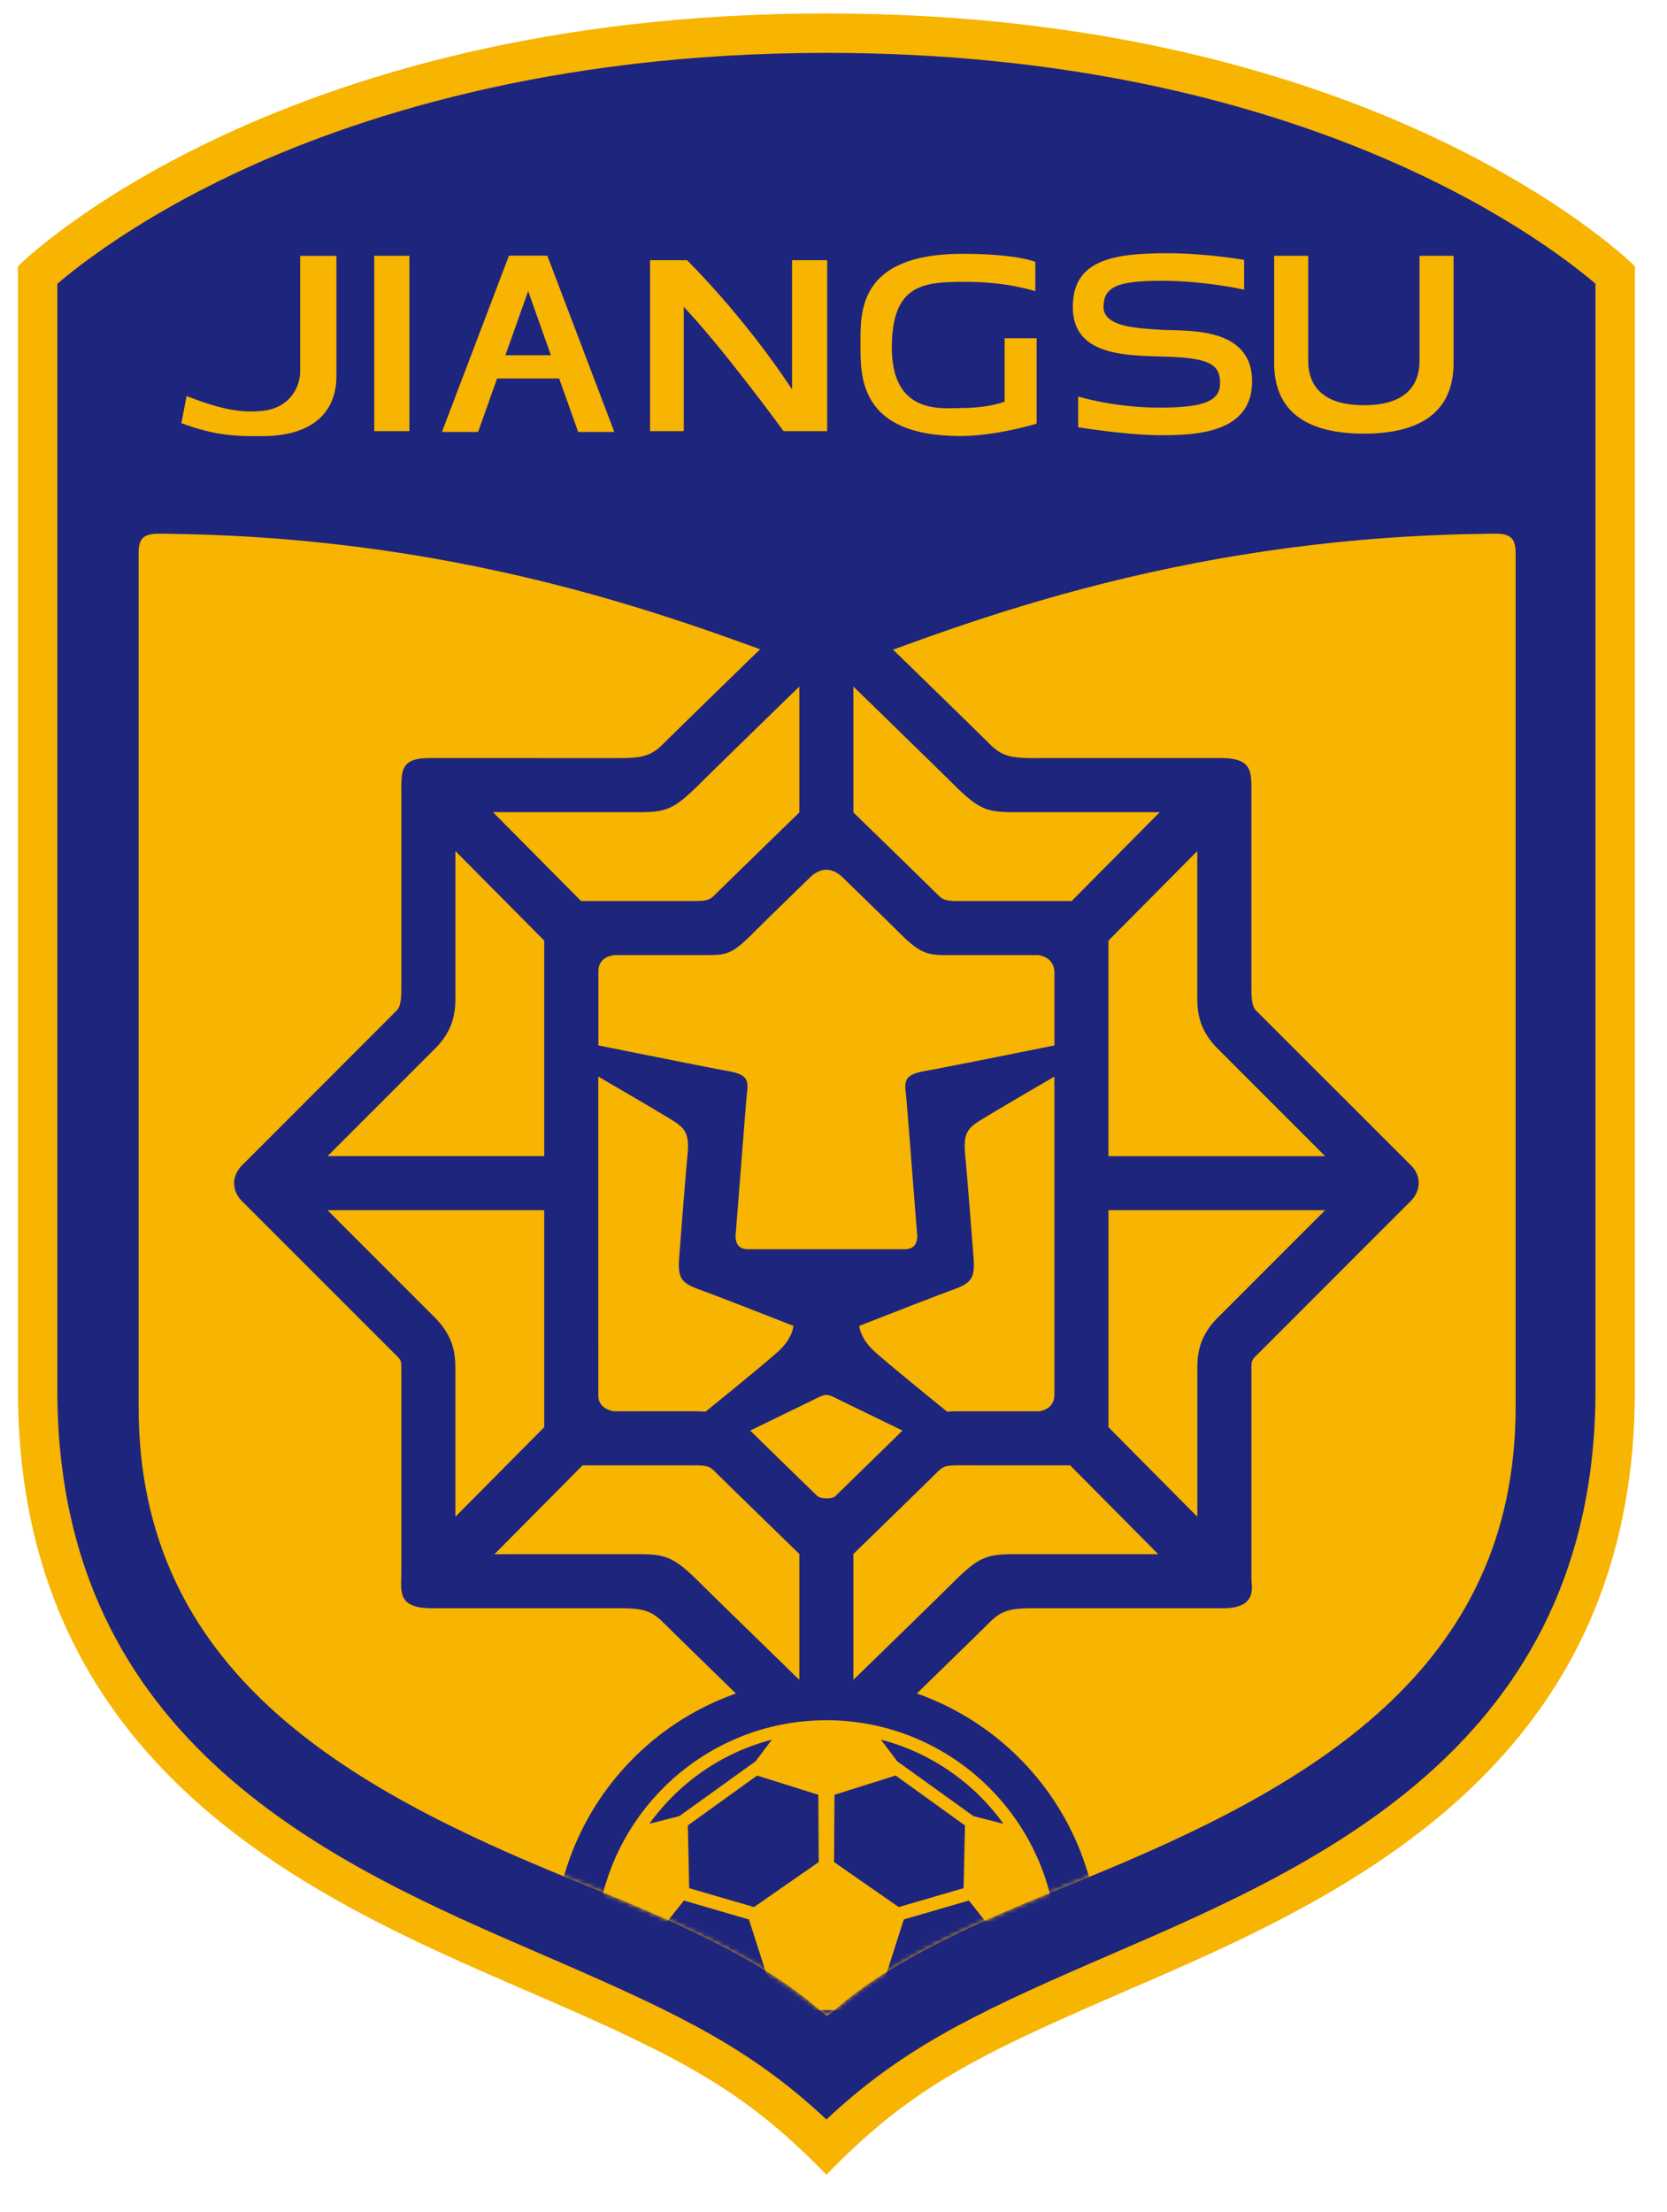
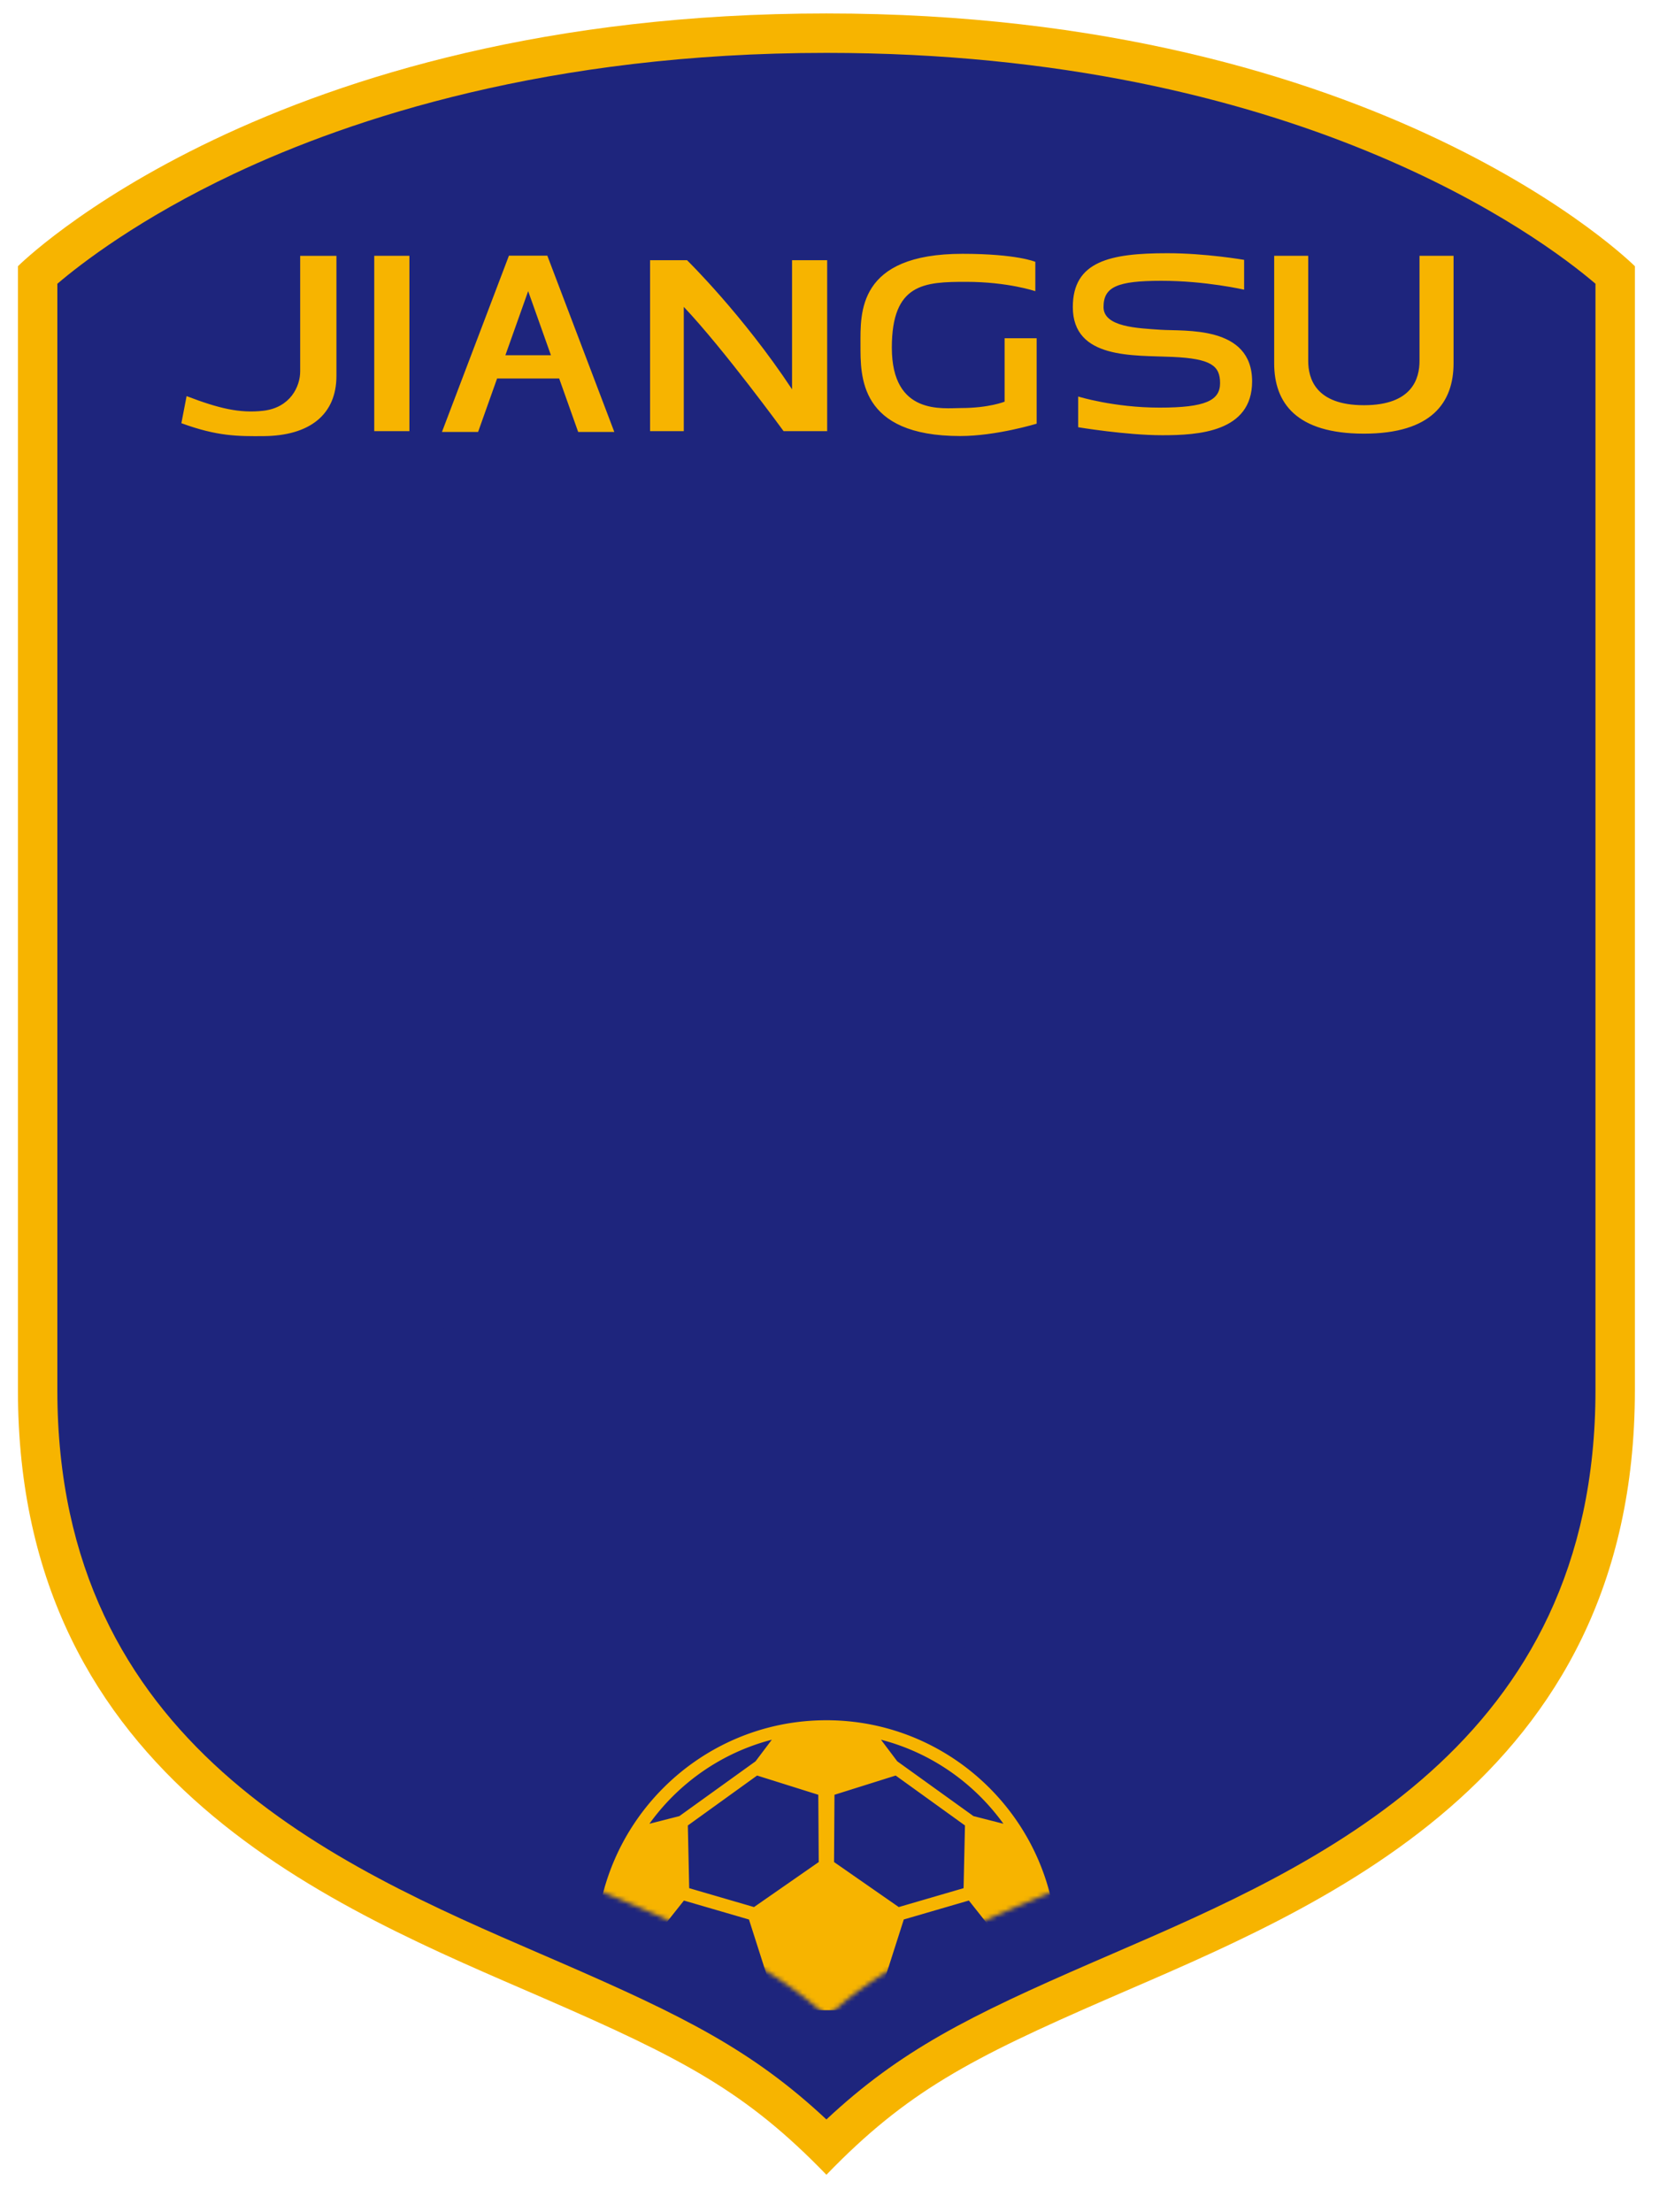
<svg xmlns="http://www.w3.org/2000/svg" width="377" height="500" fill="none">
  <path fill="#F7B400" d="M186.896 3.04C61.102 3.04 4.055 60.183 4.055 60.183v254.107c0 88.779 72.11 117.09 119.079 137.5 31.263 13.59 45.586 21.044 63.762 39.848 18.176-18.797 32.499-26.258 63.762-39.848 46.969-20.41 119.079-48.721 119.079-137.5V60.184S312.69 3.04 186.896 3.04Z" />
  <path fill="#1E257D" d="M186.897 479.132c-16.759-15.67-32.332-23.397-60.21-35.514l-4.516-1.955c-46.09-19.935-109.202-47.24-109.202-127.371V64.15c5.256-4.482 18.497-14.75 40.065-24.919 26.405-12.445 71.063-27.278 133.863-27.278 106.144 0 161.698 41.748 173.927 52.19v250.149c0 80.138-63.113 107.436-109.202 127.371l-4.516 1.955c-27.878 12.117-43.457 19.851-60.209 35.514Z" />
-   <path fill="#F7B400" d="M334.992 120.69c-76.389 1.096-127.532 25.024-147.795 31.397-.049-.021-.098-.049-.146-.07-.049.021-.105.049-.147.07-20.263-6.373-71.405-30.301-147.795-31.397-5.011-.069-7.761-.558-7.761 4.258v193.074c0 59.651 46.507 86.029 98.32 107.046l4.76 1.933c17.115 6.973 36.45 15.314 49.279 26.008l3.204 2.673.147-.126.146.126 3.204-2.673c12.829-10.694 32.164-19.028 49.279-26.008l4.76-1.933c51.813-21.017 98.321-47.395 98.321-107.046V124.948c-.014-4.823-2.772-4.334-7.776-4.258Z" />
  <path fill="#1E257D" d="m319.097 263.444-35.088-35.054c-.998-.998-.998-3.469-.998-5.528v-43.988c0-4.37.181-7.504-6.855-7.504h-38.955l-2.974.007c-5.353 0-7.489-.265-10.449-3.224-4.188-4.188-31.473-30.684-32.631-31.808a6.11 6.11 0 0 0-8.516 0c-1.159 1.124-28.443 27.627-32.631 31.808-2.96 2.959-5.103 3.224-10.449 3.224l-42.404-.007c-6.624 0-6.38 2.883-6.38 7.895v43.59c0 2.059 0 4.523-.998 5.528l-35.026 35.054c-2.387 2.387-2.387 5.723 0 8.103l35.026 35.012c.998.998.998 1.215.998 3.274v45.844c0 3.93-1.026 7.895 6.827 7.895h38.983l2.974-.007c5.353 0 7.489.265 10.449 3.225 4.188 4.188 31.472 30.684 32.631 31.808a6.123 6.123 0 0 0 8.516 0c1.158-1.124 28.443-27.627 32.631-31.808 2.967-2.96 5.103-3.225 10.449-3.225l42.404.007c7.845 0 6.38-4.914 6.38-6.771v-46.968c0-2.059 0-2.276.998-3.274l35.004-35.012c2.381-2.38 2.471-5.709.084-8.096Zm-19.411-2.08h-49.007V212.65l20.096-20.256v32.715c0 2.925 0 7.336 4.579 11.922l24.332 24.333Zm-69.94-77.751 32.541-.007-19.921 20.082H219.13l-1.906.007c-3.267 0-3.888-.175-5.144-1.424-2.206-2.206-14.365-14.023-19.084-18.609v-28.457c8.551 8.313 19.656 19.132 22.134 21.603 6.296 6.289 7.894 6.805 14.616 6.805Zm-40.854 154.628c-.705.684-3.364.629-4.104-.09-5.514-5.361-12.843-12.502-14.456-14.107-.223-.223-.453-.433-.677-.642 5.124-2.492 13.562-6.596 14.121-6.854.81-.384 2.087-1.187 3.106-1.187 1.019 0 2.303.81 3.106 1.187.558.265 8.997 4.369 14.121 6.854-.224.209-.454.412-.677.642-1.613 1.612-9.026 8.83-14.54 14.197Zm-5.737-139.851c2.554-2.478 5.165-2.227 7.454 0 5.249 5.081 11.371 11.07 12.83 12.522 4.62 4.621 6.233 5.005 10.86 5.005l20.501-.007s3.664.328 3.664 3.978v16.445c-5.388 1.089-25.267 5.082-29.323 5.794-4.327.761-4.648 2.038-4.286 4.963.238 1.947 2.29 28.946 2.548 31.752.251 2.799-1.186 3.566-2.799 3.566h-35.416c-1.613 0-3.058-.76-2.799-3.566.251-2.799 2.31-29.805 2.547-31.752.363-2.932.042-4.202-4.285-4.963-4.063-.719-23.935-4.712-29.323-5.794v-16.682c0-3.881 4.111-3.748 4.111-3.748l20.5.007c4.628 0 5.787-.384 10.414-5.005 1.431-1.445 7.56-7.427 12.802-12.515Zm-47.848 44.986c4.048 2.352 15.893 9.256 17.61 10.435 2.715 1.871 2.932 3.651 2.506 7.978-.426 4.328-1.619 19.886-1.801 22.176-.384 4.711.252 5.982 4.265 7.448 5.396 1.968 21.561 8.32 21.561 8.32s-.167 2.757-3.35 5.688c-2.485 2.283-12.313 10.289-16.529 13.709a39.428 39.428 0 0 0-3.015-.098l-17.722.007s-3.518-.418-3.518-3.518c-.007-11.328-.007-47.582-.007-72.145Zm78.895 75.761c-4.216-3.42-14.044-11.426-16.529-13.709-3.183-2.931-3.35-5.688-3.35-5.688s16.172-6.352 21.561-8.32c4.013-1.466 4.649-2.737 4.265-7.448-.189-2.29-1.382-17.848-1.808-22.176-.426-4.327-.21-6.114 2.506-7.978 1.717-1.179 13.555-8.076 17.61-10.435v71.852c0 3.567-3.497 3.811-3.497 3.811l-17.743-.007a36.145 36.145 0 0 0-3.015.098Zm-70.135-135.524c6.721 0 8.278-.509 14.574-6.805 2.471-2.471 13.583-13.29 22.133-21.603v28.457c-4.718 4.586-16.877 16.403-19.083 18.609-1.249 1.249-1.877 1.424-5.144 1.424l-25.135-.007-19.921-20.082 32.576.007ZM98.41 237.031c4.579-4.579 4.579-8.997 4.579-11.922v-32.722l20.096 20.256v48.714h-49l24.325-24.326Zm-24.332 36.555h49v49.048l-20.096 20.256v-33.057c0-2.925 0-7.336-4.579-11.915l-24.325-24.332Zm69.863 77.757-32.115.007 19.921-20.082h22.894l1.913-.007c3.266 0 3.888.175 5.137 1.424 2.206 2.213 14.365 14.03 19.083 18.616v28.457c-8.55-8.313-19.655-19.132-22.133-21.603-6.296-6.303-7.978-6.812-14.7-6.812Zm85.826 0c-6.722 0-8.341.509-14.637 6.805-2.478 2.471-13.583 13.29-22.134 21.603v-28.457c4.719-4.586 16.878-16.403 19.084-18.609 1.249-1.249 1.877-1.424 5.137-1.424l24.807.007 19.921 20.082-32.178-.007Zm45.593-53.425c-4.578 4.579-4.578 8.997-4.578 11.915v33.057l-20.096-20.256v-49.048h49.007l-24.333 24.332Z" />
  <path fill="#F7B400" d="M41.02 95.667c8.145 3.002 12.899 2.967 18.601 2.925 10.456-.084 16.466-4.893 16.466-13.625V57.836h-8.201v26.16c0 3.302-2.185 8.188-8.425 8.872-5.27.58-9.96-.523-17.262-3.322l-1.18 6.121ZM84.638 57.83h7.95v39.64h-7.95v-39.64Zm62.387.99h8.348s12.585 12.293 23.753 29.191V58.82h7.943v38.648h-9.856s-13.52-18.539-22.573-28.094v28.094h-7.622V58.82h.007Zm87.117.37v6.639s-6.191-2.115-15.621-2.115-16.829.3-16.829 14.867c0 15.391 11.545 13.66 15.698 13.66 6.261 0 9.807-1.438 9.807-1.438V76.465h7.245V95.78s-9.129 2.792-17.282 2.792c-22.936 0-22.559-13.583-22.559-20.675 0-7.092-.754-20.521 23.089-20.521 12.299.007 16.452 1.815 16.452 1.815Zm47.22-.446v6.743s-8.655-2.01-18.713-2.01c-10.059 0-13.081 1.41-13.081 5.94s7.762 4.774 12.878 5.13c5.431.377 20.724-1.054 20.724 11.67 0 11.468-12.173 12.173-20.326 12.173s-19.013-1.807-19.013-1.807v-6.945s8.048 2.512 18.413 2.512 13.681-1.612 13.681-5.535-2.011-5.535-10.764-5.933c-8.752-.405-22.538.6-22.538-11.266 0-10.365 8.453-12.173 21.331-12.173 8.676-.014 17.408 1.501 17.408 1.501Zm47.366 23.383V57.829h-7.699v23.76c0 3.922-1.577 10.016-12.571 10.016-10.986 0-12.599-6.094-12.599-10.017v-23.76h-7.698v24.298c0 8.941 4.976 15.907 20.297 15.907 15.322 0 20.27-7.042 20.27-15.907ZM130.754 97.643h8.174L123.781 57.8h-8.683L99.952 97.643h8.173l4.293-12.076h14.044l4.292 12.076ZM114.296 80.31l5.151-14.497 5.151 14.497h-10.302Z" />
  <mask id="a" width="312" height="336" x="31" y="120" maskUnits="userSpaceOnUse" style="mask-type:luminance">
    <path fill="#fff" d="M334.988 120.683c-76.389 1.096-127.532 25.023-147.795 31.396-.049-.021-.097-.049-.146-.07a2.934 2.934 0 0 0-.147.07c-20.263-6.373-71.405-30.3-147.794-31.396-5.012-.07-7.762-.559-7.762 4.257v193.074c0 59.652 46.508 86.029 98.32 107.046l4.76 1.933c17.115 6.973 36.45 15.314 49.279 26.008l3.204 2.673.147-.126.146.126 3.204-2.673c12.829-10.694 32.164-19.028 49.279-26.008l4.76-1.933c51.813-21.017 98.321-47.394 98.321-107.046V124.94c-.014-4.823-2.771-4.334-7.776-4.257Z" />
  </mask>
  <g mask="url(#a)">
-     <path fill="#1E257D" d="M248.582 441.056c0 34.07-27.62 61.69-61.69 61.69-34.069 0-61.689-27.62-61.689-61.69 0-34.069 27.62-61.689 61.689-61.689 34.07 0 61.69 27.62 61.69 61.689Z" />
+     <path fill="#1E257D" d="M248.582 441.056Z" />
    <path fill="#F7B400" d="M186.891 388.883c-28.764 0-52.168 23.404-52.168 52.175 0 14.889 6.421 29.114 17.624 39.047a52.316 52.316 0 0 0 6.401 4.844l.132.097.245.147a51.944 51.944 0 0 0 27.766 8.034c9.842 0 19.44-2.778 27.767-8.034l.244-.147.133-.097a52.038 52.038 0 0 0 6.4-4.844c11.21-9.933 17.625-24.165 17.625-39.047 0-28.771-23.404-52.175-52.169-52.175Zm40.038 23.404-6.778-1.731-17.234-12.39-3.678-4.879c11.307 2.925 21.045 9.772 27.69 19Zm-38.209-6.554 13.841-4.349 15.67 11.287-.314 14.176-14.658 4.272-14.637-10.177.098-15.209Zm-3.56 15.209-14.637 10.177-14.658-4.272-.307-14.176 15.663-11.287 13.841 4.349.098 15.209Zm-10.609-27.655-3.679 4.879-17.227 12.39-6.777 1.731c6.638-9.228 16.368-16.075 27.683-19Zm-26.573 78.037c-6.52-8.369-10.414-18.867-10.414-30.266 0-1.389.069-2.764.181-4.132l4.481 5.745-.07.021 6.45 21.735.056-.014-.684 6.911Zm2.094-9.298-5.738-19.362 10.338-13.018 14.713 4.286 6.01 18.797-9.59 13.66-15.733-4.363Zm36.819 28.36a49.002 49.002 0 0 1-18.664-3.678l7.761-3.204v.021l10.903-.224 10.903.224v-.021l7.762 3.204a49.016 49.016 0 0 1-18.665 3.678Zm10.812-8.892-10.812-.203-10.812.203-8.494-13.828 9.409-13.234h19.795l9.409 13.234-8.495 13.828Zm10.275-15.112-9.591-13.66 6.01-18.797 14.714-4.286 10.337 13.018-5.737 19.362-15.733 4.363Zm17.143-1.969.049.014 6.449-21.735-.07-.021 4.481-5.745a47.36 47.36 0 0 1 .189 4.132c0 11.399-3.902 21.904-10.421 30.266l-.677-6.911Z" />
  </g>
</svg>